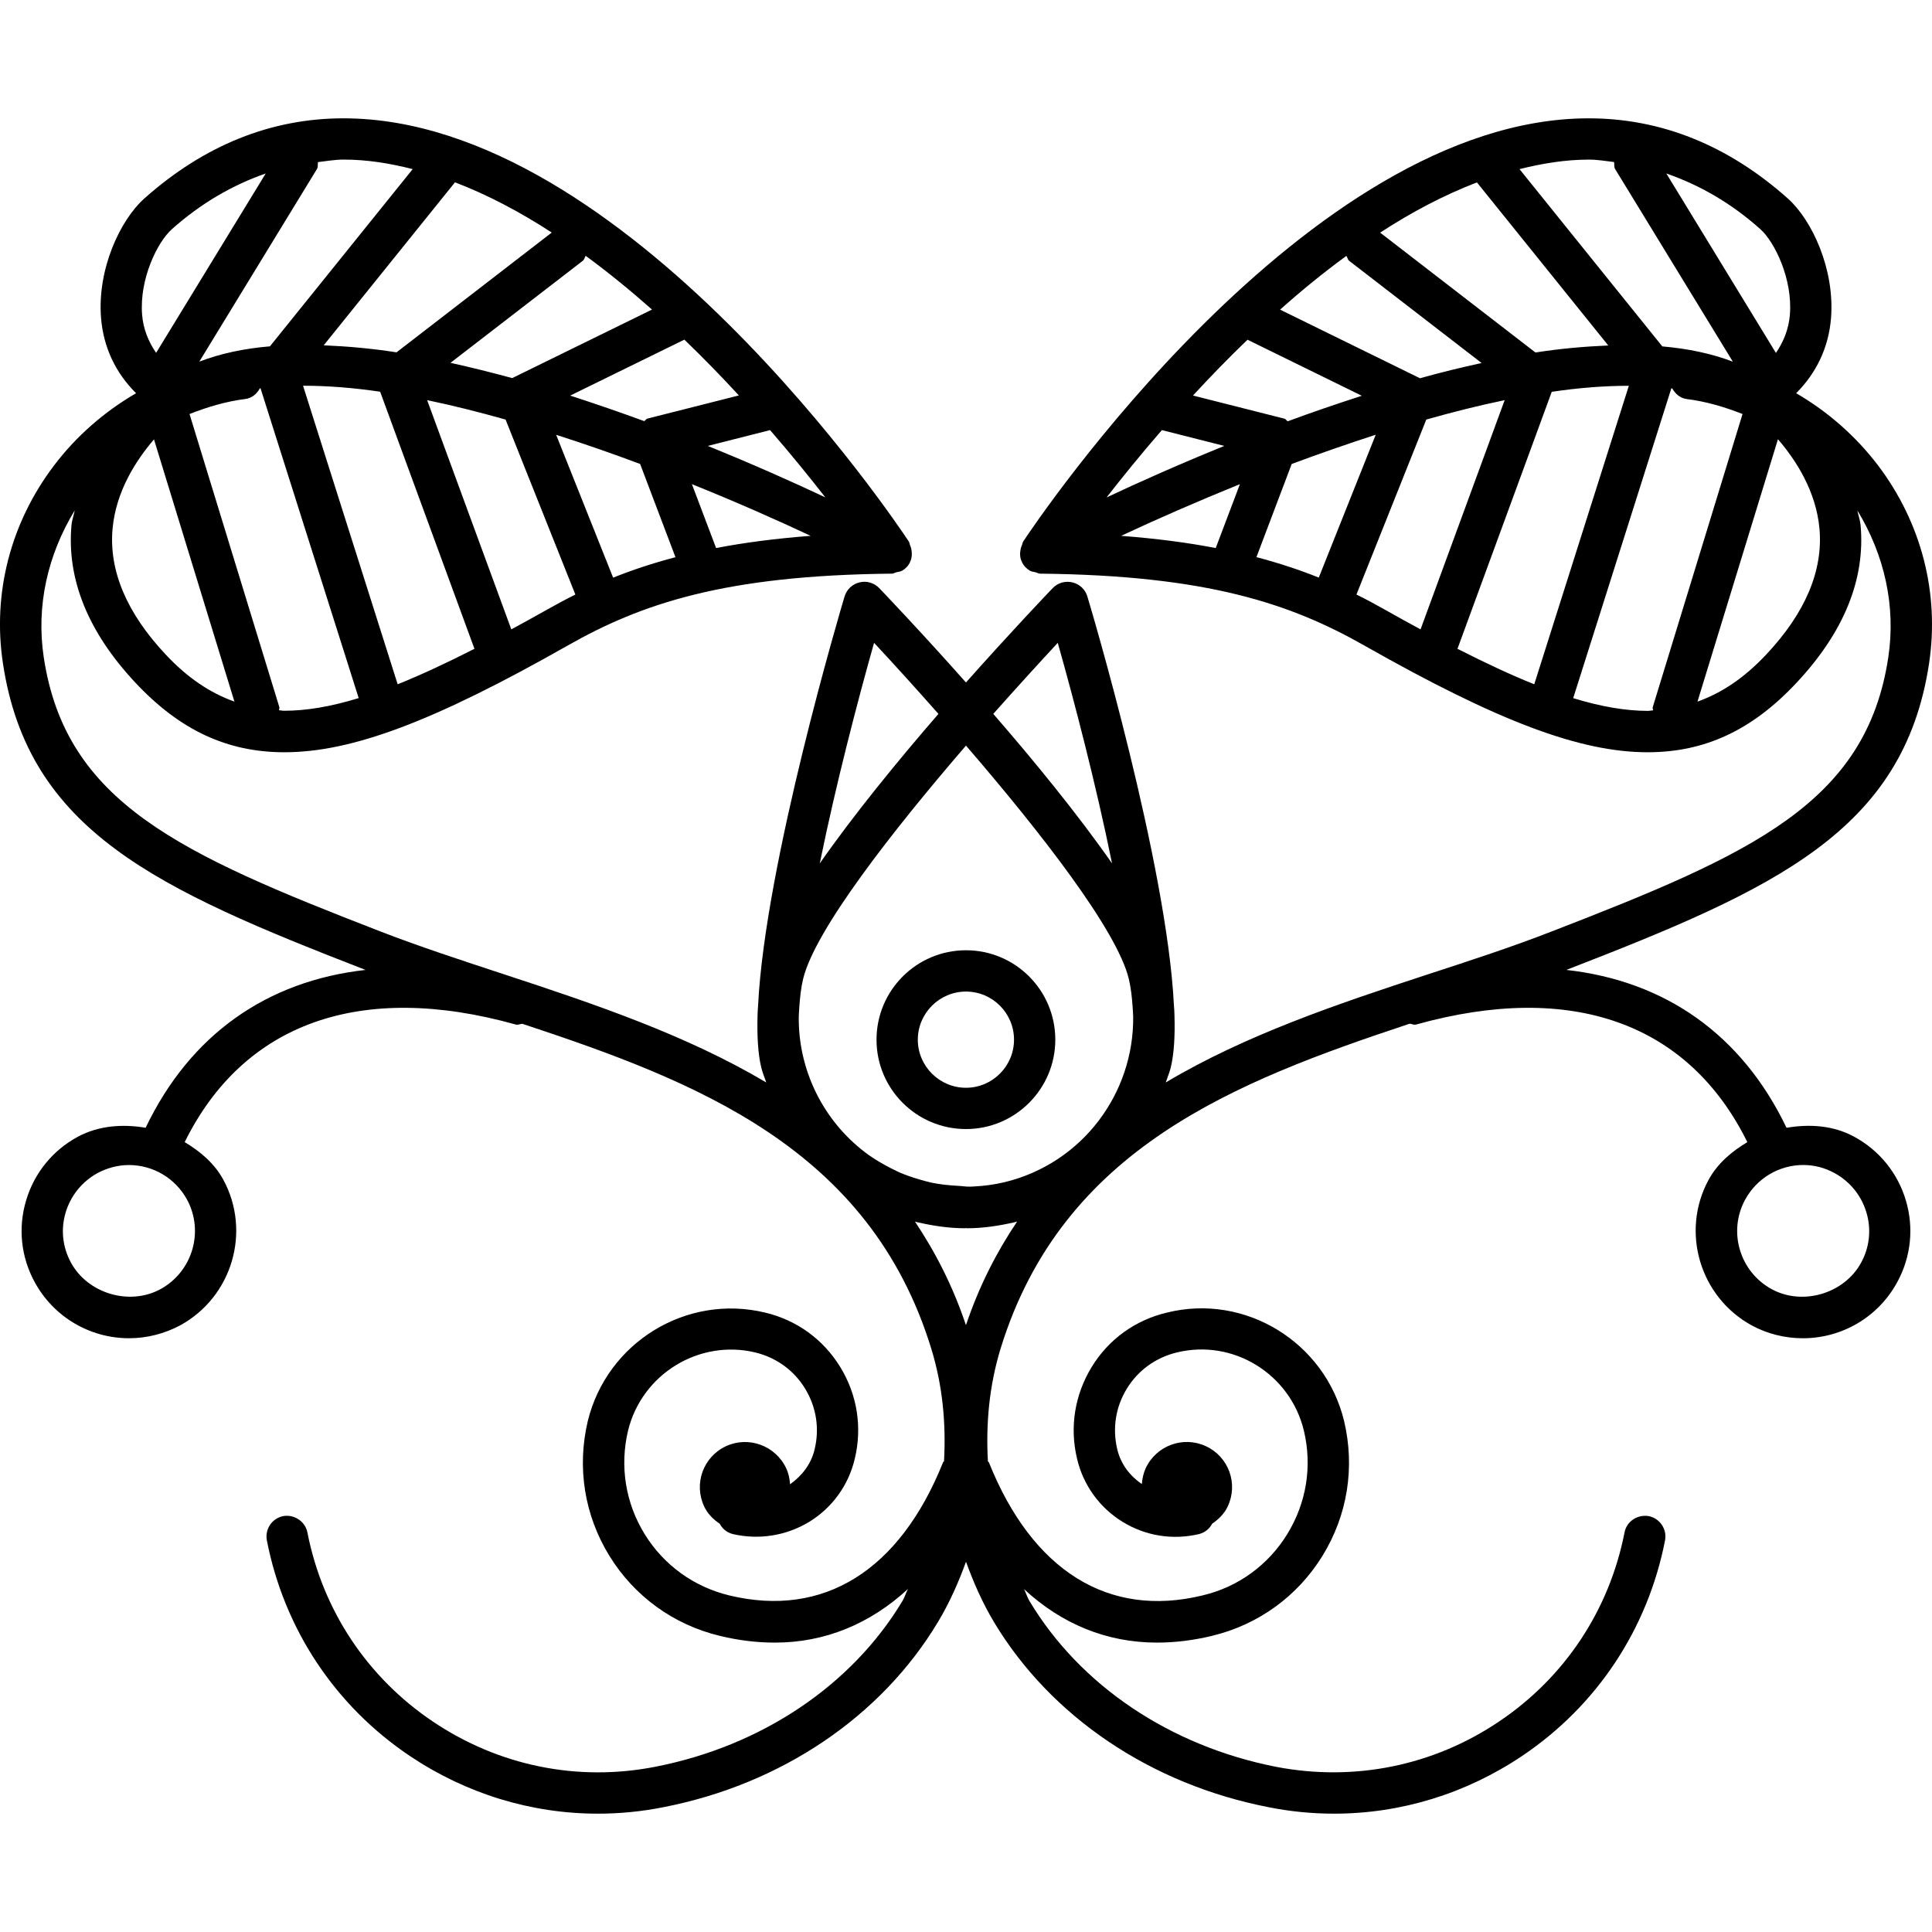
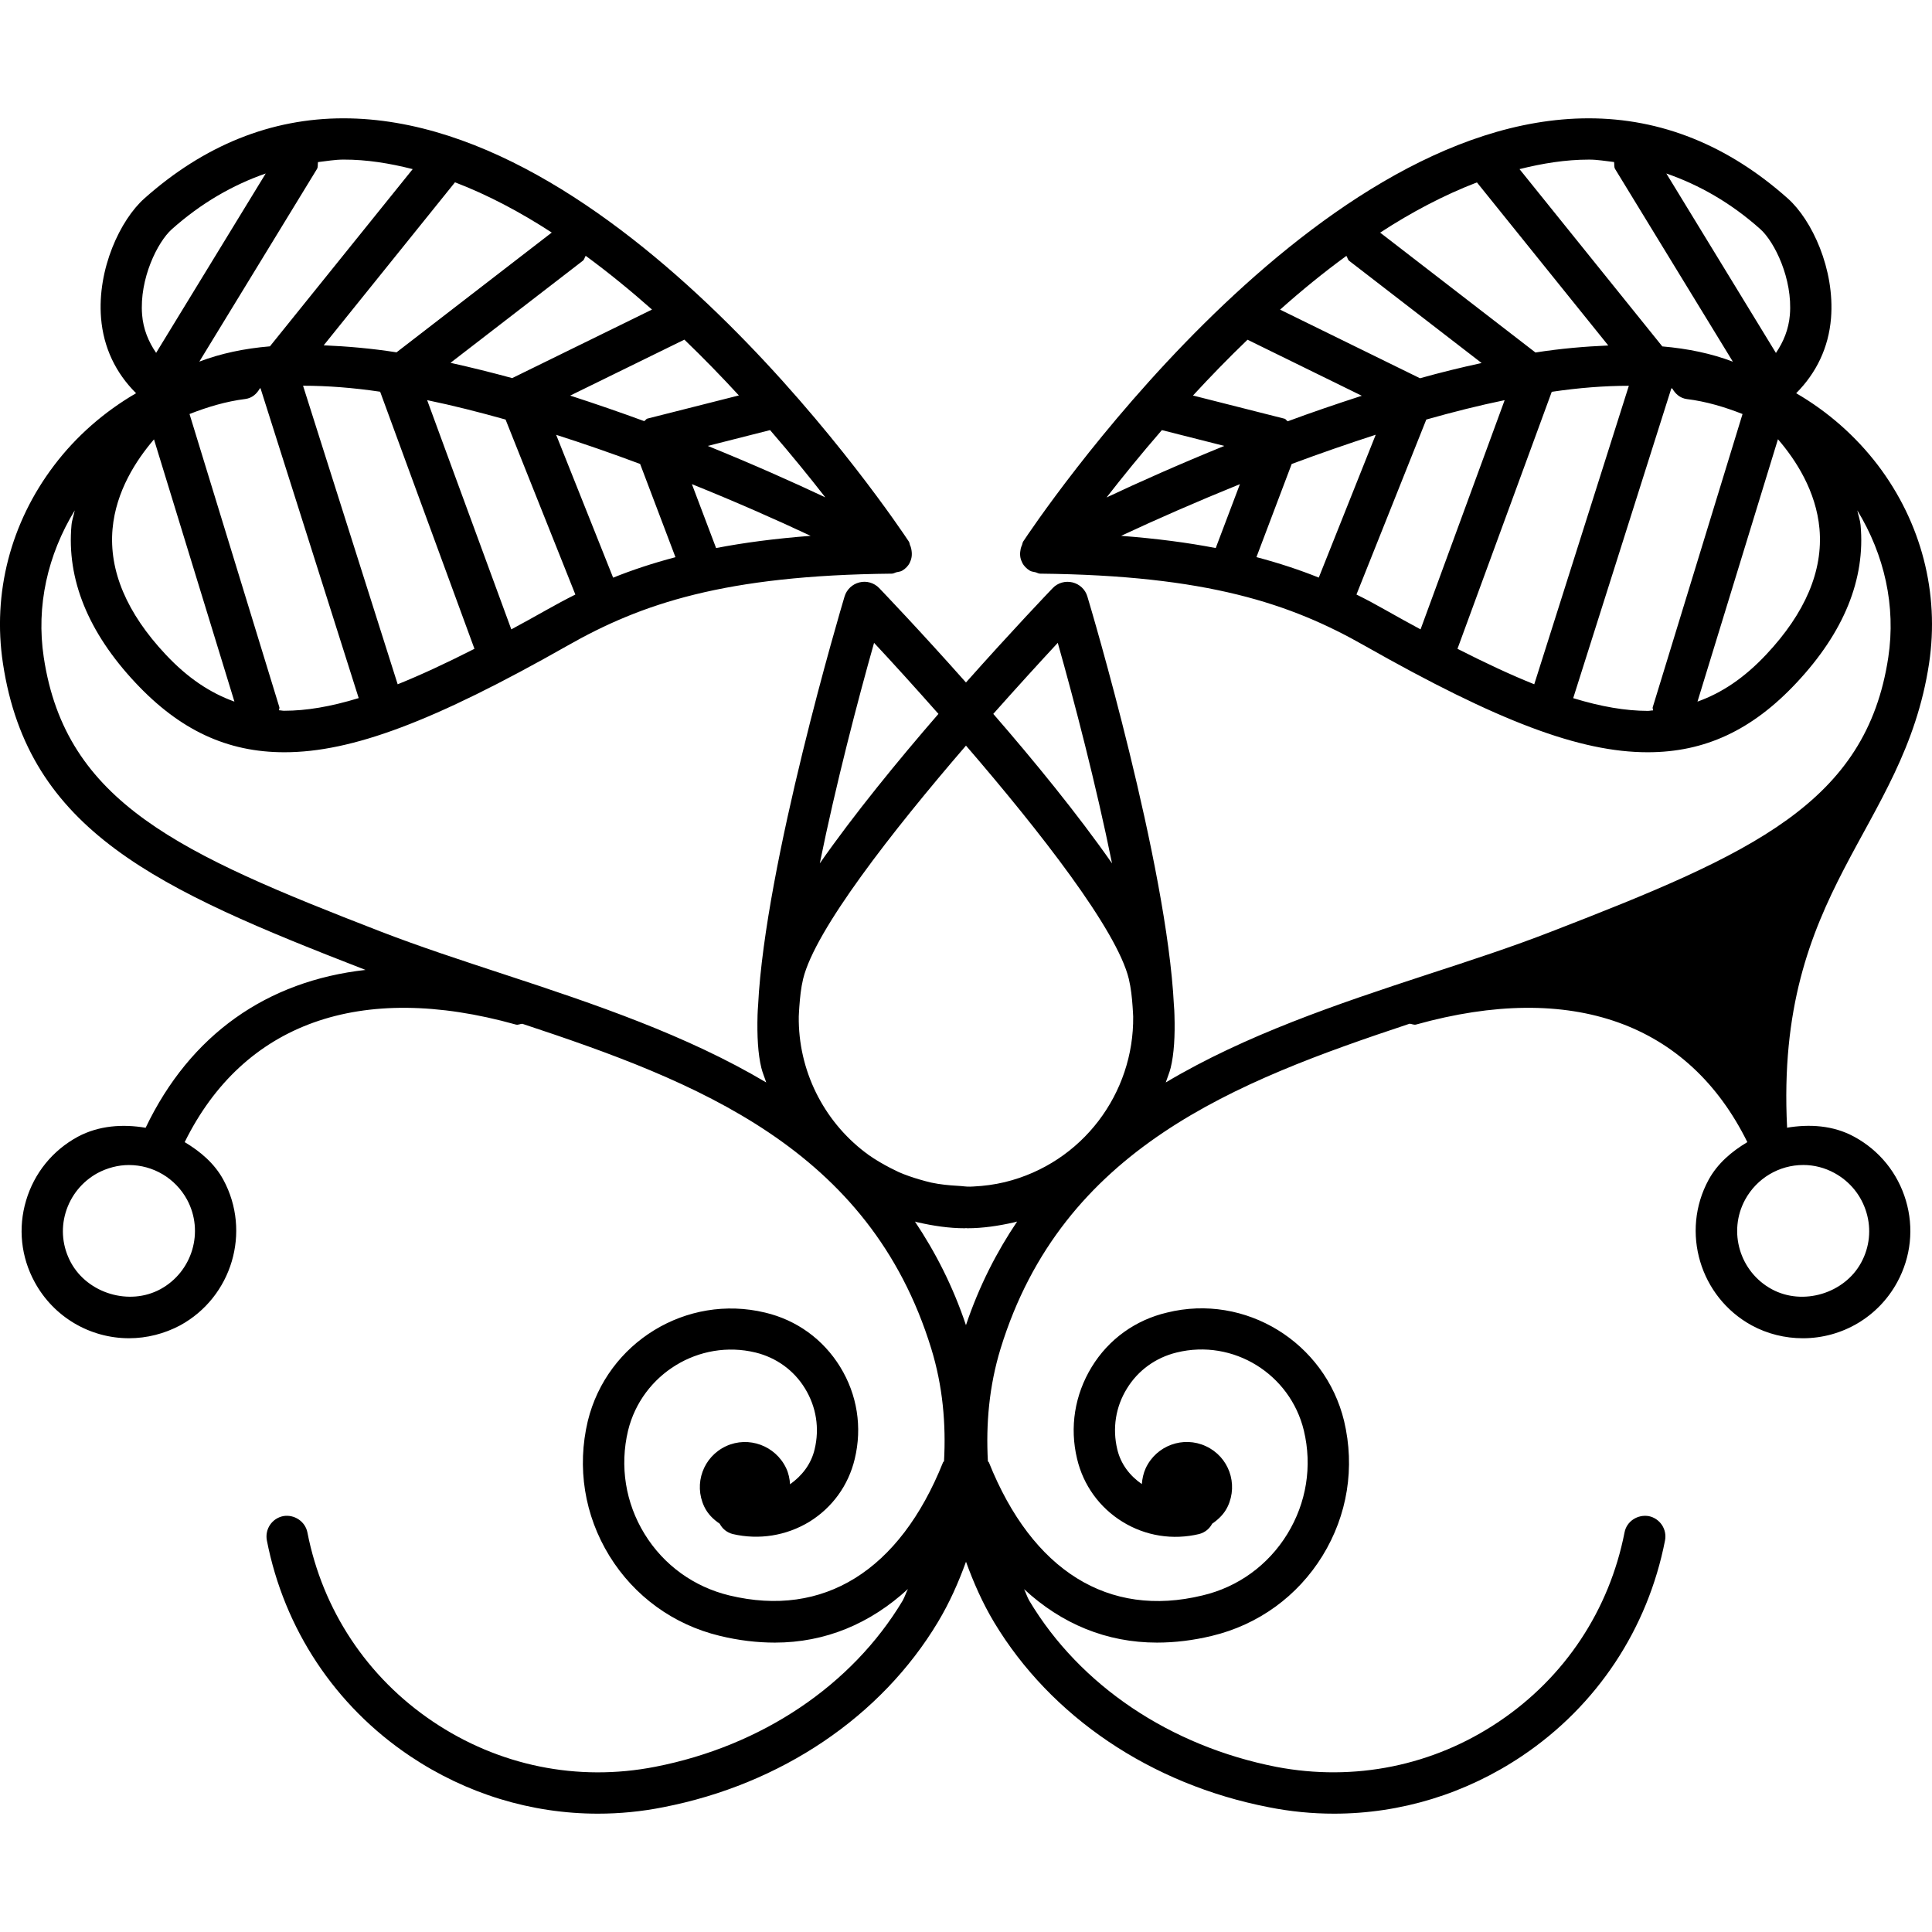
<svg xmlns="http://www.w3.org/2000/svg" fill="#000000" version="1.1" id="Capa_1" width="800px" height="800px" viewBox="0 0 126.344 126.344" xml:space="preserve">
  <g>
    <g>
-       <path d="M126.153,43.384c0.69-4.602-0.501-9.208-3.354-12.971c-1.461-1.911-3.28-3.504-5.337-4.698 c1.318-1.324,2.12-2.979,2.278-4.901c0.259-3.215-1.255-6.434-2.821-7.831c-3.902-3.479-8.284-5.245-13.025-5.245 c-18.473,0-36.236,26.542-36.982,27.675c-0.048,0.077-0.048,0.164-0.084,0.246c-0.035,0.079-0.056,0.134-0.077,0.219 c-0.065,0.303-0.065,0.611,0.093,0.896c0,0,0,0.005,0,0.013l0,0v0.006c0.113,0.221,0.29,0.393,0.495,0.521 c0.114,0.071,0.248,0.077,0.372,0.108c0.108,0.026,0.195,0.092,0.309,0.092c10.927,0.113,16.39,1.964,21.226,4.714 c8.723,4.946,14.08,6.966,18.505,6.966c3.744,0,6.839-1.448,9.734-4.543c3.101-3.309,4.514-6.781,4.188-10.322 c-0.032-0.335-0.148-0.628-0.211-0.952c1.771,2.911,2.531,6.249,2.024,9.613c-1.439,9.519-8.901,12.847-21.984,17.912 c-2.605,1.015-5.3,1.896-8.164,2.829c-5.916,1.938-11.896,3.956-17.102,7.056c0.105-0.322,0.237-0.622,0.322-0.955 c0.221-0.907,0.29-2.088,0.247-3.451c0-0.219-0.021-0.43-0.036-0.651c-0.459-9.233-5.405-25.893-5.659-26.721 c-0.132-0.458-0.506-0.809-0.973-0.923c-0.469-0.113-0.962,0.026-1.292,0.372c-0.259,0.271-2.655,2.776-5.674,6.173 c-3.014-3.396-5.416-5.901-5.675-6.173c-0.334-0.346-0.828-0.49-1.292-0.372c-0.464,0.114-0.835,0.464-0.973,0.923 c-0.248,0.828-5.194,17.481-5.653,26.721c-0.016,0.222-0.031,0.433-0.037,0.651c-0.037,1.363,0.026,2.544,0.248,3.451 c0.082,0.333,0.216,0.633,0.319,0.955c-5.205-3.091-11.177-5.113-17.097-7.056c-2.855-0.939-5.55-1.819-8.161-2.829 C11.771,55.831,4.299,52.499,2.862,42.99c-0.509-3.364,0.253-6.702,2.025-9.613c-0.061,0.33-0.18,0.617-0.211,0.957 c-0.324,3.536,1.086,7.014,4.185,10.317c2.9,3.096,5.996,4.543,9.737,4.543c4.422,0,9.785-2.02,18.504-6.966 c4.833-2.75,10.289-4.606,21.223-4.714c0.108,0,0.2-0.066,0.303-0.092c0.129-0.032,0.264-0.037,0.377-0.108 c0.211-0.124,0.382-0.3,0.496-0.521v-0.006l0,0c0-0.008,0-0.013,0-0.013c0.147-0.285,0.153-0.594,0.087-0.896 c-0.016-0.085-0.037-0.14-0.074-0.222c-0.034-0.079-0.029-0.166-0.082-0.243c-0.746-1.134-18.497-27.675-36.97-27.675 c-4.741,0-9.12,1.767-13.02,5.239c-1.572,1.397-3.093,4.612-2.834,7.823c0.158,1.928,0.957,3.591,2.291,4.915 c-2.064,1.2-3.899,2.792-5.353,4.709c-2.855,3.758-4.05,8.364-3.354,12.96c1.658,10.969,10.077,14.752,23.68,20.033 c0.011,0.006,0.021,0.006,0.037,0.011c-6.442,0.72-11.464,4.216-14.386,10.323c-1.495-0.254-3.056-0.148-4.432,0.585 c-1.653,0.896-2.853,2.378-3.385,4.171c-0.536,1.793-0.335,3.697,0.562,5.337c1.231,2.268,3.596,3.671,6.172,3.671 c1.16,0,2.315-0.296,3.335-0.839c3.396-1.851,4.672-6.122,2.829-9.529c-0.583-1.07-1.505-1.846-2.526-2.457 c3.833-7.768,11.47-10.537,21.647-7.691c0.153,0.047,0.282-0.042,0.432-0.048c11.378,3.763,22.708,8.129,26.742,21.239 c0.756,2.457,0.97,4.936,0.835,7.372c-0.016,0.031-0.058,0.031-0.068,0.079c-2.842,7.093-7.821,10.167-13.959,8.696 c-2.328-0.56-4.3-1.983-5.553-4.019c-1.252-2.036-1.635-4.436-1.083-6.761c0.907-3.713,4.664-5.996,8.332-5.11 c1.36,0.333,2.515,1.16,3.243,2.357c0.735,1.202,0.957,2.6,0.627,3.971c-0.231,0.986-0.841,1.746-1.608,2.289 c-0.021-0.354-0.097-0.718-0.253-1.05c-0.699-1.477-2.457-2.125-3.937-1.439c-1.487,0.696-2.123,2.447-1.427,3.939 c0.227,0.485,0.594,0.844,1.016,1.129c0.177,0.332,0.458,0.569,0.846,0.675c1.719,0.4,3.501,0.116,5.012-0.797 c1.506-0.928,2.565-2.389,2.975-4.118c0.498-2.067,0.163-4.192-0.949-6.007c-1.113-1.813-2.855-3.074-4.92-3.56 c-5.123-1.233-10.325,1.936-11.588,7.088c-0.723,3.037-0.222,6.164,1.411,8.822c1.629,2.643,4.195,4.504,7.219,5.231 c1.237,0.301,2.442,0.442,3.602,0.442c3.298,0,6.241-1.238,8.704-3.506c-0.134,0.253-0.211,0.527-0.351,0.77 c-3.314,5.526-9.208,9.492-16.16,10.853c-5.1,1.002-10.257-0.063-14.555-2.953s-7.214-7.288-8.208-12.371 c-0.145-0.728-0.87-1.192-1.582-1.065c-0.733,0.147-1.21,0.854-1.068,1.593c1.129,5.779,4.448,10.8,9.347,14.091 c3.694,2.479,7.947,3.775,12.3,3.775c1.421,0,2.851-0.137,4.277-0.422c7.707-1.498,14.257-5.928,17.966-12.118 c0.754-1.255,1.34-2.584,1.83-3.935c0.49,1.351,1.076,2.689,1.835,3.955c3.716,6.181,10.249,10.6,17.959,12.098 c1.429,0.285,2.853,0.422,4.276,0.422c4.356,0,8.606-1.297,12.298-3.775c4.899-3.291,8.216-8.312,9.345-14.091 c0.143-0.738-0.338-1.445-1.065-1.593c-0.732-0.121-1.444,0.338-1.582,1.065c-0.996,5.083-3.907,9.481-8.211,12.371 c-4.303,2.9-9.466,3.935-14.555,2.964c-6.944-1.36-12.835-5.315-16.152-10.853c-0.145-0.243-0.222-0.517-0.351-0.771 c2.457,2.278,5.402,3.496,8.693,3.496c1.155,0,2.362-0.142,3.597-0.442c3.032-0.728,5.595-2.589,7.225-5.231 c1.635-2.658,2.136-5.774,1.413-8.822c-1.25-5.152-6.465-8.354-11.575-7.088c-2.072,0.485-3.823,1.746-4.931,3.56 c-1.107,1.814-1.453,3.939-0.954,6.007c0.405,1.719,1.466,3.19,2.974,4.118c1.509,0.929,3.291,1.208,5.016,0.797 c0.379-0.105,0.669-0.343,0.844-0.675c0.416-0.285,0.791-0.644,1.018-1.129c0.696-1.482,0.068-3.248-1.43-3.939 c-1.471-0.686-3.237-0.053-3.934,1.439c-0.153,0.332-0.227,0.696-0.253,1.039c-0.771-0.532-1.377-1.292-1.608-2.278 c-0.327-1.371-0.105-2.778,0.633-3.971c0.732-1.197,1.888-2.024,3.254-2.357c3.696-0.907,7.419,1.403,8.315,5.1 c0.56,2.336,0.169,4.735-1.081,6.771c-1.249,2.035-3.227,3.475-5.558,4.019c-6.128,1.486-11.111-1.604-13.954-8.696 c-0.011-0.037-0.053-0.048-0.069-0.079c-0.134-2.437,0.079-4.915,0.831-7.372c4.039-13.11,15.369-17.461,26.749-21.244 c0.143,0.011,0.274,0.095,0.428,0.053c10.178-2.84,17.813-0.093,21.657,7.691c-1.022,0.611-1.945,1.387-2.536,2.468 c-1.841,3.396-0.564,7.668,2.826,9.519c1.019,0.554,2.179,0.839,3.339,0.839c2.584,0,4.946-1.403,6.175-3.671 c0.896-1.646,1.097-3.544,0.564-5.337c-0.533-1.793-1.729-3.274-3.381-4.171c-1.371-0.749-2.932-0.839-4.424-0.585 c-2.927-6.107-7.952-9.604-14.396-10.323c0.011-0.005,0.026-0.011,0.037-0.016C116.075,58.141,124.492,54.357,126.153,43.384z M75.981,28.127l4.082,1.034c-2.979,1.213-5.601,2.381-7.699,3.37C73.375,31.233,74.579,29.744,75.981,28.127z M81.085,31.661 l-1.582,4.179c-1.813-0.351-3.854-0.62-6.186-0.799C75.617,33.965,78.264,32.805,81.085,31.661z M84.471,30.342 c1.798-0.669,3.644-1.313,5.495-1.912l-3.724,9.342c-1.218-0.49-2.562-0.938-4.076-1.339L84.471,30.342z M92.861,24.736 l-9.149-4.487c1.382-1.234,2.832-2.418,4.335-3.515c0.079,0.108,0.079,0.242,0.185,0.324l8.659,6.682 C95.545,24.03,94.206,24.359,92.861,24.736z M96.584,11.928l8.59,10.665c-1.534,0.066-3.116,0.2-4.762,0.459l-10.156-7.839 C92.307,13.873,94.433,12.755,96.584,11.928z M106.519,25.229l-6.186,19.52c-1.497-0.599-3.164-1.376-5.021-2.32l6.165-16.806 C103.255,25.359,104.937,25.229,106.519,25.229z M117.05,20.586c-0.079,0.949-0.416,1.764-0.912,2.495l-7.167-11.736 c2.152,0.746,4.225,1.922,6.154,3.646C116.048,15.822,117.241,18.237,117.05,20.586z M105.554,10.596 c0.026,0.156-0.016,0.319,0.068,0.459l7.699,12.598c-1.397-0.535-2.937-0.854-4.614-1L99.369,11.06 c1.503-0.377,3.017-0.622,4.53-0.622C104.458,10.433,104.996,10.535,105.554,10.596z M81.582,22.216l7.473,3.665 c-1.651,0.535-3.27,1.086-4.842,1.669c-0.089-0.042-0.121-0.15-0.221-0.171l-5.976-1.514 C79.134,24.652,80.316,23.432,81.582,22.216z M88.706,38.88l4.567-11.443c1.729-0.49,3.448-0.923,5.125-1.269l-5.5,14.99 c-0.754-0.409-1.508-0.82-2.325-1.284C89.982,39.539,89.365,39.204,88.706,38.88z M102.88,45.656l6.418-20.261 c0.021,0.006,0.037,0.006,0.063,0.011c0.2,0.354,0.512,0.633,0.949,0.691c1.255,0.153,2.474,0.519,3.644,0.978l-5.874,19.177 c-0.021,0.069,0.026,0.129,0.021,0.206c-0.115,0-0.227,0.031-0.343,0.031C106.303,46.484,104.716,46.218,102.88,45.656z M115.505,42.801c-1.45,1.545-2.916,2.516-4.498,3.082l5.263-17.159c1.171,1.36,2.494,3.391,2.716,5.858 C119.228,37.319,118.058,40.085,115.505,42.801z M36.082,15.208l-10.151,7.833c-1.643-0.258-3.225-0.393-4.762-0.459l8.585-10.66 C31.914,12.75,34.031,13.873,36.082,15.208z M41.862,30.342l2.31,6.096c-1.516,0.4-2.86,0.849-4.076,1.339l-3.726-9.342 C38.226,29.029,40.063,29.667,41.862,30.342z M53.972,32.525c-2.099-0.989-4.714-2.157-7.688-3.364l4.076-1.034 C51.755,29.738,52.962,31.229,53.972,32.525z M53.012,35.041c-2.323,0.179-4.363,0.448-6.183,0.799l-1.582-4.179 C48.077,32.8,50.721,33.965,53.012,35.041z M29.461,23.727l8.651-6.673c0.108-0.082,0.114-0.216,0.19-0.325 c1.495,1.097,2.948,2.286,4.337,3.515l-9.144,4.482C32.146,24.359,30.801,24.024,29.461,23.727z M24.86,25.617l6.167,16.812 c-1.856,0.944-3.521,1.717-5.021,2.32l-6.188-19.524C21.401,25.225,23.085,25.354,24.86,25.617z M7.36,34.587 c0.221-2.468,1.545-4.493,2.71-5.854l5.26,17.149c-1.582-0.566-3.05-1.537-4.498-3.082C8.283,40.085,7.118,37.319,7.36,34.587z M18.248,46.45c-0.005-0.074,0.042-0.135,0.021-0.203l-5.875-19.172c1.17-0.459,2.386-0.825,3.649-0.983 c0.438-0.058,0.747-0.332,0.952-0.696c0.016,0,0.032-0.005,0.042-0.005l6.42,20.261c-1.835,0.562-3.428,0.828-4.865,0.828 C18.474,46.484,18.366,46.45,18.248,46.45z M35.763,39.874c-0.815,0.464-1.577,0.875-2.326,1.284l-5.503-14.99 c1.68,0.346,3.396,0.783,5.128,1.269l4.564,11.443C36.979,39.204,36.359,39.539,35.763,39.874z M48.319,25.86l-5.977,1.513 c-0.092,0.021-0.129,0.124-0.216,0.166c-1.571-0.577-3.19-1.134-4.838-1.669l7.467-3.659 C46.025,23.432,47.207,24.652,48.319,25.86z M26.988,11.06l-9.336,11.589c-1.679,0.14-3.227,0.469-4.617,0.999l7.691-12.593 c0.084-0.14,0.042-0.303,0.068-0.454c0.557-0.066,1.107-0.164,1.674-0.164C23.972,10.433,25.482,10.675,26.988,11.06z M11.236,14.991c1.922-1.714,3.987-2.895,6.141-3.646l-7.167,11.73c-0.501-0.73-0.841-1.55-0.917-2.497 C9.108,18.229,10.303,15.822,11.236,14.991z M10.488,84.308c-2.025,1.098-4.746,0.285-5.849-1.74 c-0.551-1.018-0.675-2.172-0.345-3.279c0.33-1.098,1.068-2.015,2.083-2.574c0.633-0.337,1.345-0.527,2.051-0.527 c1.59,0,3.04,0.865,3.802,2.258C13.364,80.543,12.581,83.169,10.488,84.308z M119.972,76.714c1.018,0.56,1.751,1.467,2.083,2.574 s0.205,2.277-0.343,3.279c-1.087,2.015-3.808,2.848-5.849,1.74c-2.094-1.139-2.874-3.765-1.74-5.854 c0.765-1.402,2.221-2.268,3.808-2.268C118.632,76.187,119.329,76.36,119.972,76.714z M63.449,77.601 c-0.274,0.01-0.538-0.043-0.81-0.053c-0.583-0.032-1.166-0.09-1.737-0.211c-0.253-0.059-0.504-0.127-0.757-0.201 c-0.47-0.137-0.934-0.295-1.366-0.484c-0.189-0.09-0.372-0.18-0.556-0.274c-0.501-0.259-0.994-0.549-1.442-0.865 c-0.068-0.058-0.14-0.11-0.211-0.158c-2.737-2.088-4.379-5.379-4.334-8.886c0.005-0.192,0.026-0.424,0.037-0.635 c0.045-0.606,0.103-1.215,0.248-1.819c0.778-3.199,5.816-9.645,10.65-15.256c4.838,5.611,9.874,12.058,10.649,15.256 c0.143,0.609,0.206,1.218,0.248,1.819c0.011,0.211,0.031,0.443,0.037,0.635c0.062,5.016-3.312,9.598-8.396,10.837 c-0.681,0.163-1.369,0.253-2.044,0.285C63.591,77.59,63.52,77.601,63.449,77.601z M69.173,42.039 c1.06,3.744,2.499,9.244,3.549,14.423c-2.23-3.196-5.097-6.706-7.766-9.777C66.497,44.95,67.97,43.336,69.173,42.039z M57.16,42.039c1.213,1.297,2.676,2.911,4.21,4.646c-2.657,3.066-5.529,6.581-7.76,9.777C54.663,51.283,56.1,45.783,57.16,42.039z M63.169,86.66c-0.865-2.584-2.015-4.799-3.333-6.771c0.029,0,0.05,0.011,0.076,0.021c0.026,0,0.048,0.021,0.082,0.021 c0.016,0.011,0.031,0,0.053,0.011c0.989,0.222,2.004,0.38,3.051,0.38c0.023,0,0.05-0.011,0.076-0.011 c0.021,0,0.048,0.011,0.071,0.011l0,0c1.047,0,2.062-0.158,3.051-0.38c0.016-0.011,0.031,0,0.048-0.011 c0.025,0,0.055-0.021,0.076-0.021c0.026-0.011,0.058-0.021,0.092-0.021C65.184,81.861,64.04,84.076,63.169,86.66z" />
-       <path d="M69.012,67.992c0-3.23-2.613-5.849-5.843-5.849c-3.225,0-5.849,2.618-5.849,5.849c0,3.228,2.624,5.843,5.849,5.843 C66.399,73.835,69.012,71.203,69.012,67.992z M63.169,71.135c-1.732,0-3.148-1.413-3.148-3.143c0-1.732,1.416-3.148,3.148-3.148 c1.732,0,3.143,1.408,3.143,3.148C66.312,69.722,64.901,71.135,63.169,71.135z" />
+       <path d="M126.153,43.384c0.69-4.602-0.501-9.208-3.354-12.971c-1.461-1.911-3.28-3.504-5.337-4.698 c1.318-1.324,2.12-2.979,2.278-4.901c0.259-3.215-1.255-6.434-2.821-7.831c-3.902-3.479-8.284-5.245-13.025-5.245 c-18.473,0-36.236,26.542-36.982,27.675c-0.048,0.077-0.048,0.164-0.084,0.246c-0.035,0.079-0.056,0.134-0.077,0.219 c-0.065,0.303-0.065,0.611,0.093,0.896c0,0,0,0.005,0,0.013l0,0v0.006c0.113,0.221,0.29,0.393,0.495,0.521 c0.114,0.071,0.248,0.077,0.372,0.108c0.108,0.026,0.195,0.092,0.309,0.092c10.927,0.113,16.39,1.964,21.226,4.714 c8.723,4.946,14.08,6.966,18.505,6.966c3.744,0,6.839-1.448,9.734-4.543c3.101-3.309,4.514-6.781,4.188-10.322 c-0.032-0.335-0.148-0.628-0.211-0.952c1.771,2.911,2.531,6.249,2.024,9.613c-1.439,9.519-8.901,12.847-21.984,17.912 c-2.605,1.015-5.3,1.896-8.164,2.829c-5.916,1.938-11.896,3.956-17.102,7.056c0.105-0.322,0.237-0.622,0.322-0.955 c0.221-0.907,0.29-2.088,0.247-3.451c0-0.219-0.021-0.43-0.036-0.651c-0.459-9.233-5.405-25.893-5.659-26.721 c-0.132-0.458-0.506-0.809-0.973-0.923c-0.469-0.113-0.962,0.026-1.292,0.372c-0.259,0.271-2.655,2.776-5.674,6.173 c-3.014-3.396-5.416-5.901-5.675-6.173c-0.334-0.346-0.828-0.49-1.292-0.372c-0.464,0.114-0.835,0.464-0.973,0.923 c-0.248,0.828-5.194,17.481-5.653,26.721c-0.016,0.222-0.031,0.433-0.037,0.651c-0.037,1.363,0.026,2.544,0.248,3.451 c0.082,0.333,0.216,0.633,0.319,0.955c-5.205-3.091-11.177-5.113-17.097-7.056c-2.855-0.939-5.55-1.819-8.161-2.829 C11.771,55.831,4.299,52.499,2.862,42.99c-0.509-3.364,0.253-6.702,2.025-9.613c-0.061,0.33-0.18,0.617-0.211,0.957 c-0.324,3.536,1.086,7.014,4.185,10.317c2.9,3.096,5.996,4.543,9.737,4.543c4.422,0,9.785-2.02,18.504-6.966 c4.833-2.75,10.289-4.606,21.223-4.714c0.108,0,0.2-0.066,0.303-0.092c0.129-0.032,0.264-0.037,0.377-0.108 c0.211-0.124,0.382-0.3,0.496-0.521v-0.006l0,0c0-0.008,0-0.013,0-0.013c0.147-0.285,0.153-0.594,0.087-0.896 c-0.016-0.085-0.037-0.14-0.074-0.222c-0.034-0.079-0.029-0.166-0.082-0.243c-0.746-1.134-18.497-27.675-36.97-27.675 c-4.741,0-9.12,1.767-13.02,5.239c-1.572,1.397-3.093,4.612-2.834,7.823c0.158,1.928,0.957,3.591,2.291,4.915 c-2.064,1.2-3.899,2.792-5.353,4.709c-2.855,3.758-4.05,8.364-3.354,12.96c1.658,10.969,10.077,14.752,23.68,20.033 c0.011,0.006,0.021,0.006,0.037,0.011c-6.442,0.72-11.464,4.216-14.386,10.323c-1.495-0.254-3.056-0.148-4.432,0.585 c-1.653,0.896-2.853,2.378-3.385,4.171c-0.536,1.793-0.335,3.697,0.562,5.337c1.231,2.268,3.596,3.671,6.172,3.671 c1.16,0,2.315-0.296,3.335-0.839c3.396-1.851,4.672-6.122,2.829-9.529c-0.583-1.07-1.505-1.846-2.526-2.457 c3.833-7.768,11.47-10.537,21.647-7.691c0.153,0.047,0.282-0.042,0.432-0.048c11.378,3.763,22.708,8.129,26.742,21.239 c0.756,2.457,0.97,4.936,0.835,7.372c-0.016,0.031-0.058,0.031-0.068,0.079c-2.842,7.093-7.821,10.167-13.959,8.696 c-2.328-0.56-4.3-1.983-5.553-4.019c-1.252-2.036-1.635-4.436-1.083-6.761c0.907-3.713,4.664-5.996,8.332-5.11 c1.36,0.333,2.515,1.16,3.243,2.357c0.735,1.202,0.957,2.6,0.627,3.971c-0.231,0.986-0.841,1.746-1.608,2.289 c-0.021-0.354-0.097-0.718-0.253-1.05c-0.699-1.477-2.457-2.125-3.937-1.439c-1.487,0.696-2.123,2.447-1.427,3.939 c0.227,0.485,0.594,0.844,1.016,1.129c0.177,0.332,0.458,0.569,0.846,0.675c1.719,0.4,3.501,0.116,5.012-0.797 c1.506-0.928,2.565-2.389,2.975-4.118c0.498-2.067,0.163-4.192-0.949-6.007c-1.113-1.813-2.855-3.074-4.92-3.56 c-5.123-1.233-10.325,1.936-11.588,7.088c-0.723,3.037-0.222,6.164,1.411,8.822c1.629,2.643,4.195,4.504,7.219,5.231 c1.237,0.301,2.442,0.442,3.602,0.442c3.298,0,6.241-1.238,8.704-3.506c-0.134,0.253-0.211,0.527-0.351,0.77 c-3.314,5.526-9.208,9.492-16.16,10.853c-5.1,1.002-10.257-0.063-14.555-2.953s-7.214-7.288-8.208-12.371 c-0.145-0.728-0.87-1.192-1.582-1.065c-0.733,0.147-1.21,0.854-1.068,1.593c1.129,5.779,4.448,10.8,9.347,14.091 c3.694,2.479,7.947,3.775,12.3,3.775c1.421,0,2.851-0.137,4.277-0.422c7.707-1.498,14.257-5.928,17.966-12.118 c0.754-1.255,1.34-2.584,1.83-3.935c0.49,1.351,1.076,2.689,1.835,3.955c3.716,6.181,10.249,10.6,17.959,12.098 c1.429,0.285,2.853,0.422,4.276,0.422c4.356,0,8.606-1.297,12.298-3.775c4.899-3.291,8.216-8.312,9.345-14.091 c0.143-0.738-0.338-1.445-1.065-1.593c-0.732-0.121-1.444,0.338-1.582,1.065c-0.996,5.083-3.907,9.481-8.211,12.371 c-4.303,2.9-9.466,3.935-14.555,2.964c-6.944-1.36-12.835-5.315-16.152-10.853c-0.145-0.243-0.222-0.517-0.351-0.771 c2.457,2.278,5.402,3.496,8.693,3.496c1.155,0,2.362-0.142,3.597-0.442c3.032-0.728,5.595-2.589,7.225-5.231 c1.635-2.658,2.136-5.774,1.413-8.822c-1.25-5.152-6.465-8.354-11.575-7.088c-2.072,0.485-3.823,1.746-4.931,3.56 c-1.107,1.814-1.453,3.939-0.954,6.007c0.405,1.719,1.466,3.19,2.974,4.118c1.509,0.929,3.291,1.208,5.016,0.797 c0.379-0.105,0.669-0.343,0.844-0.675c0.416-0.285,0.791-0.644,1.018-1.129c0.696-1.482,0.068-3.248-1.43-3.939 c-1.471-0.686-3.237-0.053-3.934,1.439c-0.153,0.332-0.227,0.696-0.253,1.039c-0.771-0.532-1.377-1.292-1.608-2.278 c-0.327-1.371-0.105-2.778,0.633-3.971c0.732-1.197,1.888-2.024,3.254-2.357c3.696-0.907,7.419,1.403,8.315,5.1 c0.56,2.336,0.169,4.735-1.081,6.771c-1.249,2.035-3.227,3.475-5.558,4.019c-6.128,1.486-11.111-1.604-13.954-8.696 c-0.011-0.037-0.053-0.048-0.069-0.079c-0.134-2.437,0.079-4.915,0.831-7.372c4.039-13.11,15.369-17.461,26.749-21.244 c0.143,0.011,0.274,0.095,0.428,0.053c10.178-2.84,17.813-0.093,21.657,7.691c-1.022,0.611-1.945,1.387-2.536,2.468 c-1.841,3.396-0.564,7.668,2.826,9.519c1.019,0.554,2.179,0.839,3.339,0.839c2.584,0,4.946-1.403,6.175-3.671 c0.896-1.646,1.097-3.544,0.564-5.337c-0.533-1.793-1.729-3.274-3.381-4.171c-1.371-0.749-2.932-0.839-4.424-0.585 c0.011-0.005,0.026-0.011,0.037-0.016C116.075,58.141,124.492,54.357,126.153,43.384z M75.981,28.127l4.082,1.034c-2.979,1.213-5.601,2.381-7.699,3.37C73.375,31.233,74.579,29.744,75.981,28.127z M81.085,31.661 l-1.582,4.179c-1.813-0.351-3.854-0.62-6.186-0.799C75.617,33.965,78.264,32.805,81.085,31.661z M84.471,30.342 c1.798-0.669,3.644-1.313,5.495-1.912l-3.724,9.342c-1.218-0.49-2.562-0.938-4.076-1.339L84.471,30.342z M92.861,24.736 l-9.149-4.487c1.382-1.234,2.832-2.418,4.335-3.515c0.079,0.108,0.079,0.242,0.185,0.324l8.659,6.682 C95.545,24.03,94.206,24.359,92.861,24.736z M96.584,11.928l8.59,10.665c-1.534,0.066-3.116,0.2-4.762,0.459l-10.156-7.839 C92.307,13.873,94.433,12.755,96.584,11.928z M106.519,25.229l-6.186,19.52c-1.497-0.599-3.164-1.376-5.021-2.32l6.165-16.806 C103.255,25.359,104.937,25.229,106.519,25.229z M117.05,20.586c-0.079,0.949-0.416,1.764-0.912,2.495l-7.167-11.736 c2.152,0.746,4.225,1.922,6.154,3.646C116.048,15.822,117.241,18.237,117.05,20.586z M105.554,10.596 c0.026,0.156-0.016,0.319,0.068,0.459l7.699,12.598c-1.397-0.535-2.937-0.854-4.614-1L99.369,11.06 c1.503-0.377,3.017-0.622,4.53-0.622C104.458,10.433,104.996,10.535,105.554,10.596z M81.582,22.216l7.473,3.665 c-1.651,0.535-3.27,1.086-4.842,1.669c-0.089-0.042-0.121-0.15-0.221-0.171l-5.976-1.514 C79.134,24.652,80.316,23.432,81.582,22.216z M88.706,38.88l4.567-11.443c1.729-0.49,3.448-0.923,5.125-1.269l-5.5,14.99 c-0.754-0.409-1.508-0.82-2.325-1.284C89.982,39.539,89.365,39.204,88.706,38.88z M102.88,45.656l6.418-20.261 c0.021,0.006,0.037,0.006,0.063,0.011c0.2,0.354,0.512,0.633,0.949,0.691c1.255,0.153,2.474,0.519,3.644,0.978l-5.874,19.177 c-0.021,0.069,0.026,0.129,0.021,0.206c-0.115,0-0.227,0.031-0.343,0.031C106.303,46.484,104.716,46.218,102.88,45.656z M115.505,42.801c-1.45,1.545-2.916,2.516-4.498,3.082l5.263-17.159c1.171,1.36,2.494,3.391,2.716,5.858 C119.228,37.319,118.058,40.085,115.505,42.801z M36.082,15.208l-10.151,7.833c-1.643-0.258-3.225-0.393-4.762-0.459l8.585-10.66 C31.914,12.75,34.031,13.873,36.082,15.208z M41.862,30.342l2.31,6.096c-1.516,0.4-2.86,0.849-4.076,1.339l-3.726-9.342 C38.226,29.029,40.063,29.667,41.862,30.342z M53.972,32.525c-2.099-0.989-4.714-2.157-7.688-3.364l4.076-1.034 C51.755,29.738,52.962,31.229,53.972,32.525z M53.012,35.041c-2.323,0.179-4.363,0.448-6.183,0.799l-1.582-4.179 C48.077,32.8,50.721,33.965,53.012,35.041z M29.461,23.727l8.651-6.673c0.108-0.082,0.114-0.216,0.19-0.325 c1.495,1.097,2.948,2.286,4.337,3.515l-9.144,4.482C32.146,24.359,30.801,24.024,29.461,23.727z M24.86,25.617l6.167,16.812 c-1.856,0.944-3.521,1.717-5.021,2.32l-6.188-19.524C21.401,25.225,23.085,25.354,24.86,25.617z M7.36,34.587 c0.221-2.468,1.545-4.493,2.71-5.854l5.26,17.149c-1.582-0.566-3.05-1.537-4.498-3.082C8.283,40.085,7.118,37.319,7.36,34.587z M18.248,46.45c-0.005-0.074,0.042-0.135,0.021-0.203l-5.875-19.172c1.17-0.459,2.386-0.825,3.649-0.983 c0.438-0.058,0.747-0.332,0.952-0.696c0.016,0,0.032-0.005,0.042-0.005l6.42,20.261c-1.835,0.562-3.428,0.828-4.865,0.828 C18.474,46.484,18.366,46.45,18.248,46.45z M35.763,39.874c-0.815,0.464-1.577,0.875-2.326,1.284l-5.503-14.99 c1.68,0.346,3.396,0.783,5.128,1.269l4.564,11.443C36.979,39.204,36.359,39.539,35.763,39.874z M48.319,25.86l-5.977,1.513 c-0.092,0.021-0.129,0.124-0.216,0.166c-1.571-0.577-3.19-1.134-4.838-1.669l7.467-3.659 C46.025,23.432,47.207,24.652,48.319,25.86z M26.988,11.06l-9.336,11.589c-1.679,0.14-3.227,0.469-4.617,0.999l7.691-12.593 c0.084-0.14,0.042-0.303,0.068-0.454c0.557-0.066,1.107-0.164,1.674-0.164C23.972,10.433,25.482,10.675,26.988,11.06z M11.236,14.991c1.922-1.714,3.987-2.895,6.141-3.646l-7.167,11.73c-0.501-0.73-0.841-1.55-0.917-2.497 C9.108,18.229,10.303,15.822,11.236,14.991z M10.488,84.308c-2.025,1.098-4.746,0.285-5.849-1.74 c-0.551-1.018-0.675-2.172-0.345-3.279c0.33-1.098,1.068-2.015,2.083-2.574c0.633-0.337,1.345-0.527,2.051-0.527 c1.59,0,3.04,0.865,3.802,2.258C13.364,80.543,12.581,83.169,10.488,84.308z M119.972,76.714c1.018,0.56,1.751,1.467,2.083,2.574 s0.205,2.277-0.343,3.279c-1.087,2.015-3.808,2.848-5.849,1.74c-2.094-1.139-2.874-3.765-1.74-5.854 c0.765-1.402,2.221-2.268,3.808-2.268C118.632,76.187,119.329,76.36,119.972,76.714z M63.449,77.601 c-0.274,0.01-0.538-0.043-0.81-0.053c-0.583-0.032-1.166-0.09-1.737-0.211c-0.253-0.059-0.504-0.127-0.757-0.201 c-0.47-0.137-0.934-0.295-1.366-0.484c-0.189-0.09-0.372-0.18-0.556-0.274c-0.501-0.259-0.994-0.549-1.442-0.865 c-0.068-0.058-0.14-0.11-0.211-0.158c-2.737-2.088-4.379-5.379-4.334-8.886c0.005-0.192,0.026-0.424,0.037-0.635 c0.045-0.606,0.103-1.215,0.248-1.819c0.778-3.199,5.816-9.645,10.65-15.256c4.838,5.611,9.874,12.058,10.649,15.256 c0.143,0.609,0.206,1.218,0.248,1.819c0.011,0.211,0.031,0.443,0.037,0.635c0.062,5.016-3.312,9.598-8.396,10.837 c-0.681,0.163-1.369,0.253-2.044,0.285C63.591,77.59,63.52,77.601,63.449,77.601z M69.173,42.039 c1.06,3.744,2.499,9.244,3.549,14.423c-2.23-3.196-5.097-6.706-7.766-9.777C66.497,44.95,67.97,43.336,69.173,42.039z M57.16,42.039c1.213,1.297,2.676,2.911,4.21,4.646c-2.657,3.066-5.529,6.581-7.76,9.777C54.663,51.283,56.1,45.783,57.16,42.039z M63.169,86.66c-0.865-2.584-2.015-4.799-3.333-6.771c0.029,0,0.05,0.011,0.076,0.021c0.026,0,0.048,0.021,0.082,0.021 c0.016,0.011,0.031,0,0.053,0.011c0.989,0.222,2.004,0.38,3.051,0.38c0.023,0,0.05-0.011,0.076-0.011 c0.021,0,0.048,0.011,0.071,0.011l0,0c1.047,0,2.062-0.158,3.051-0.38c0.016-0.011,0.031,0,0.048-0.011 c0.025,0,0.055-0.021,0.076-0.021c0.026-0.011,0.058-0.021,0.092-0.021C65.184,81.861,64.04,84.076,63.169,86.66z" />
    </g>
  </g>
</svg>